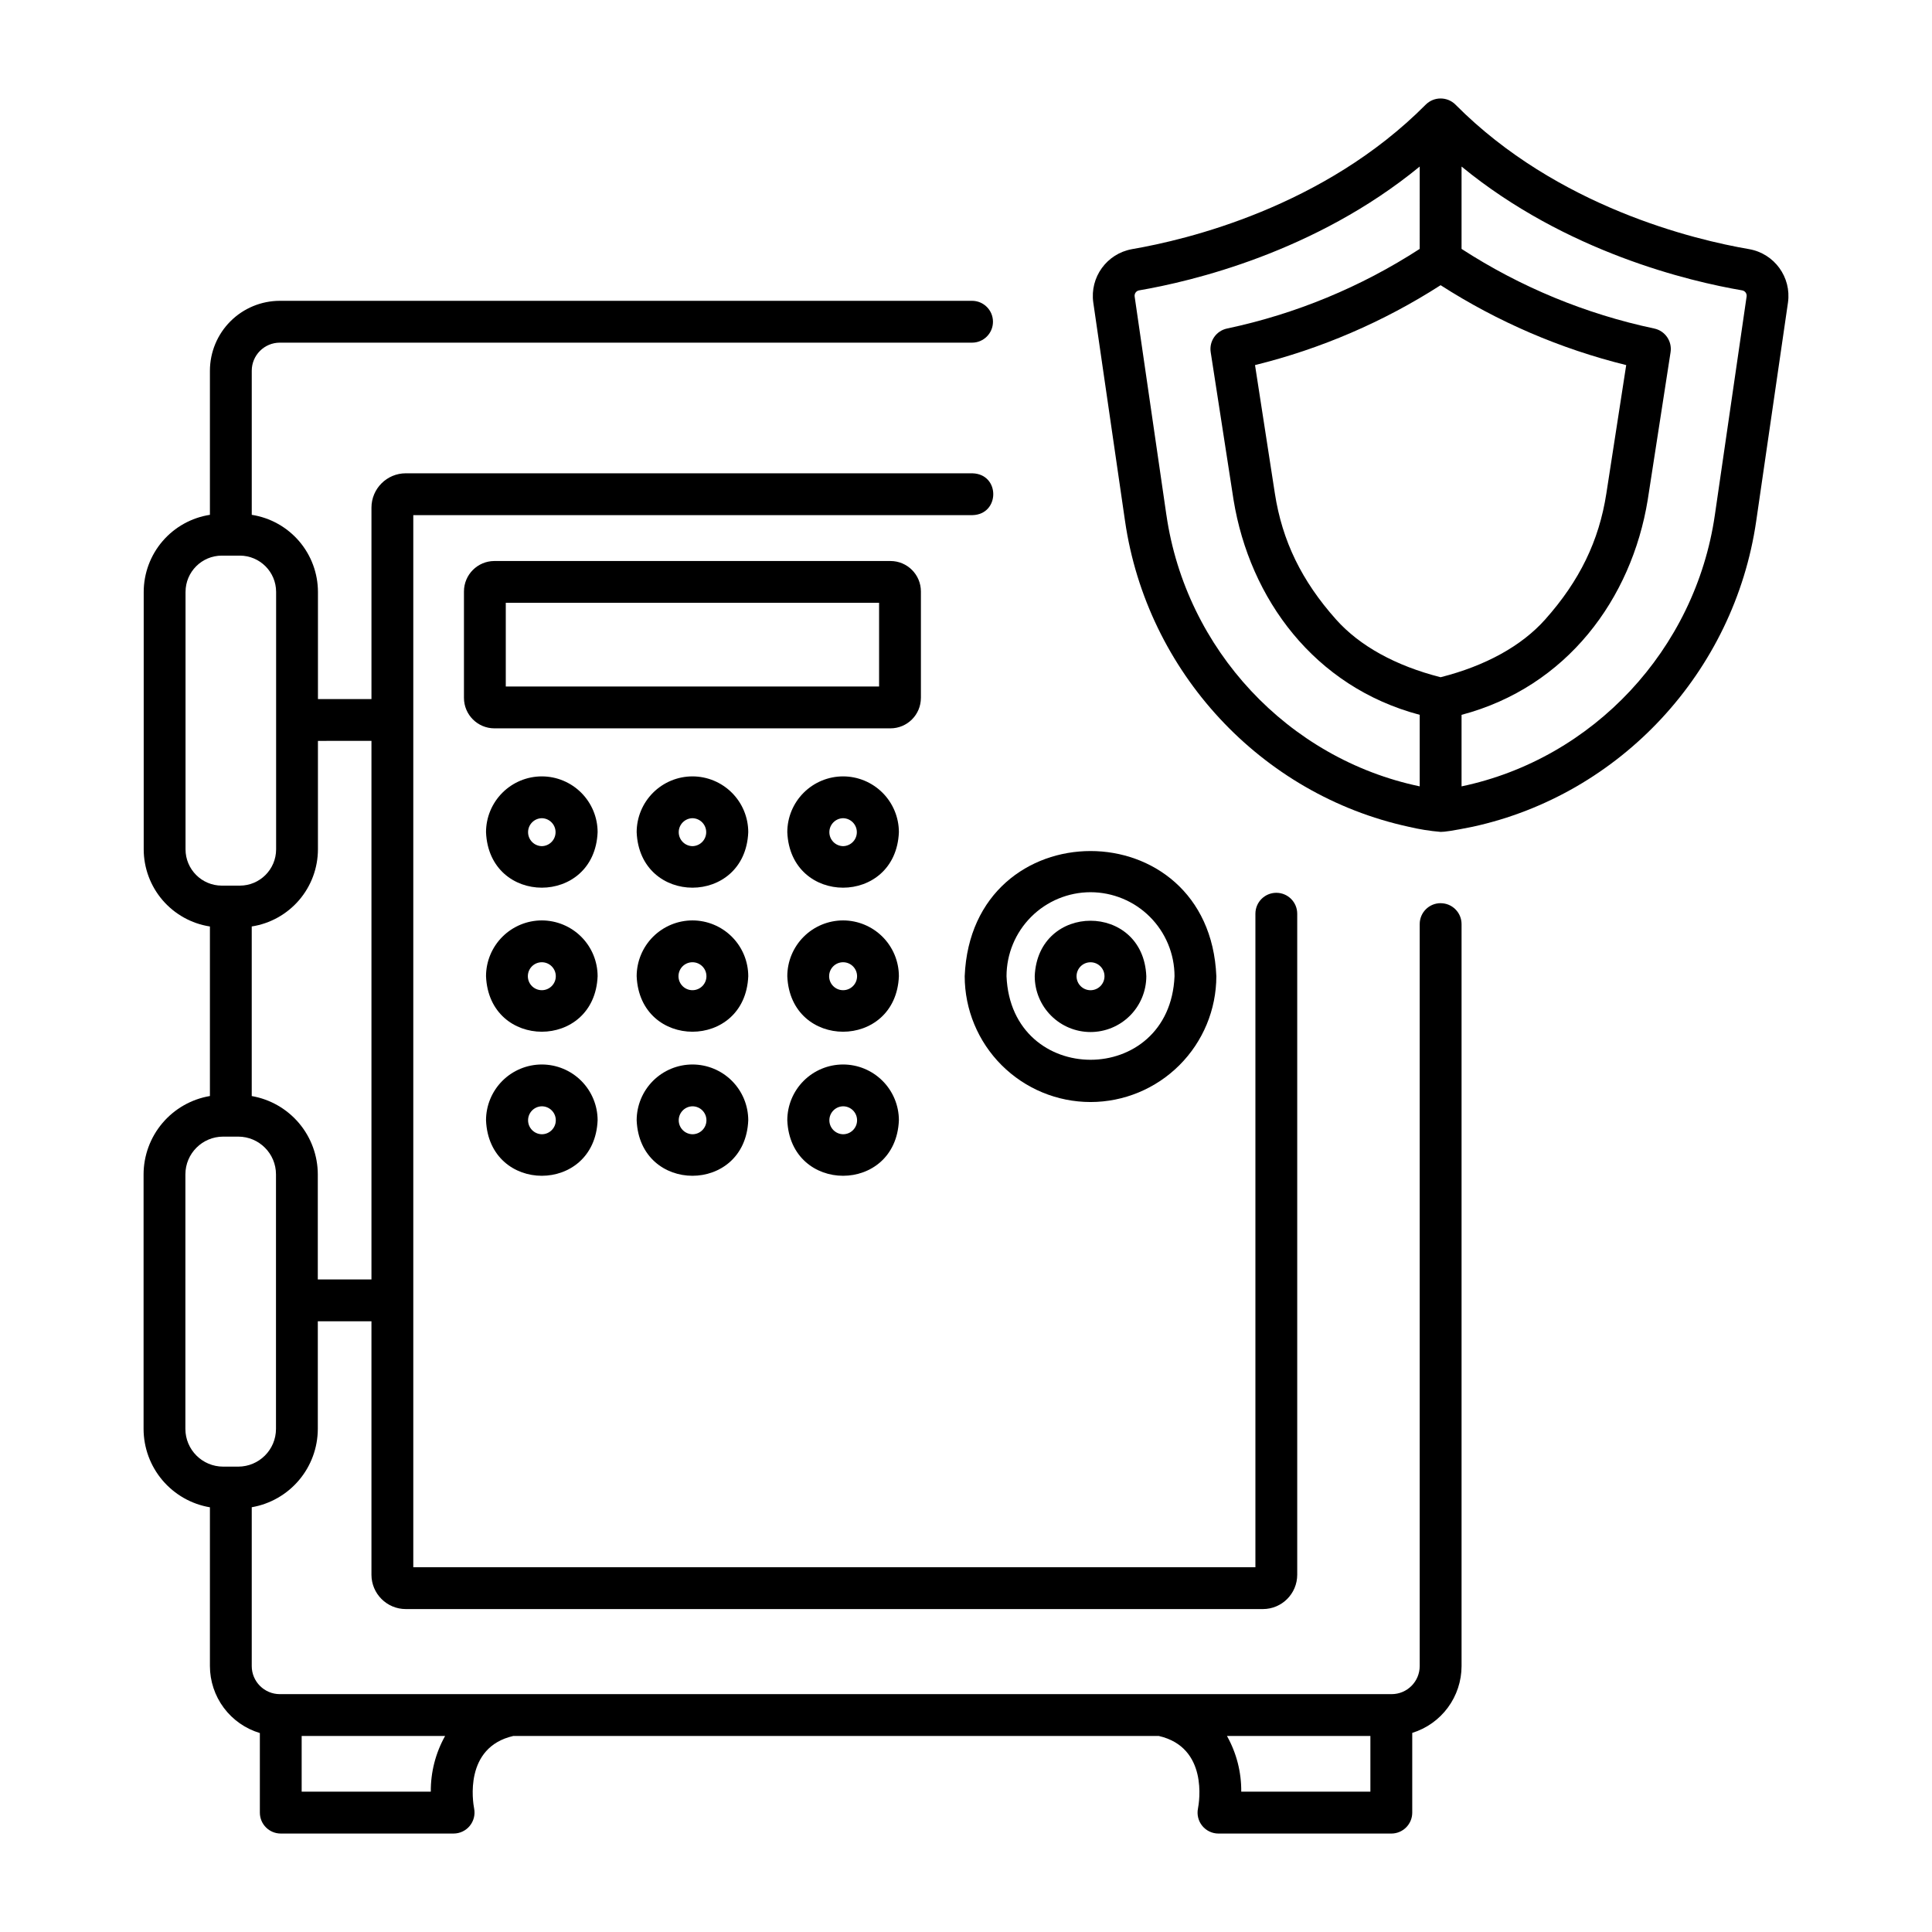
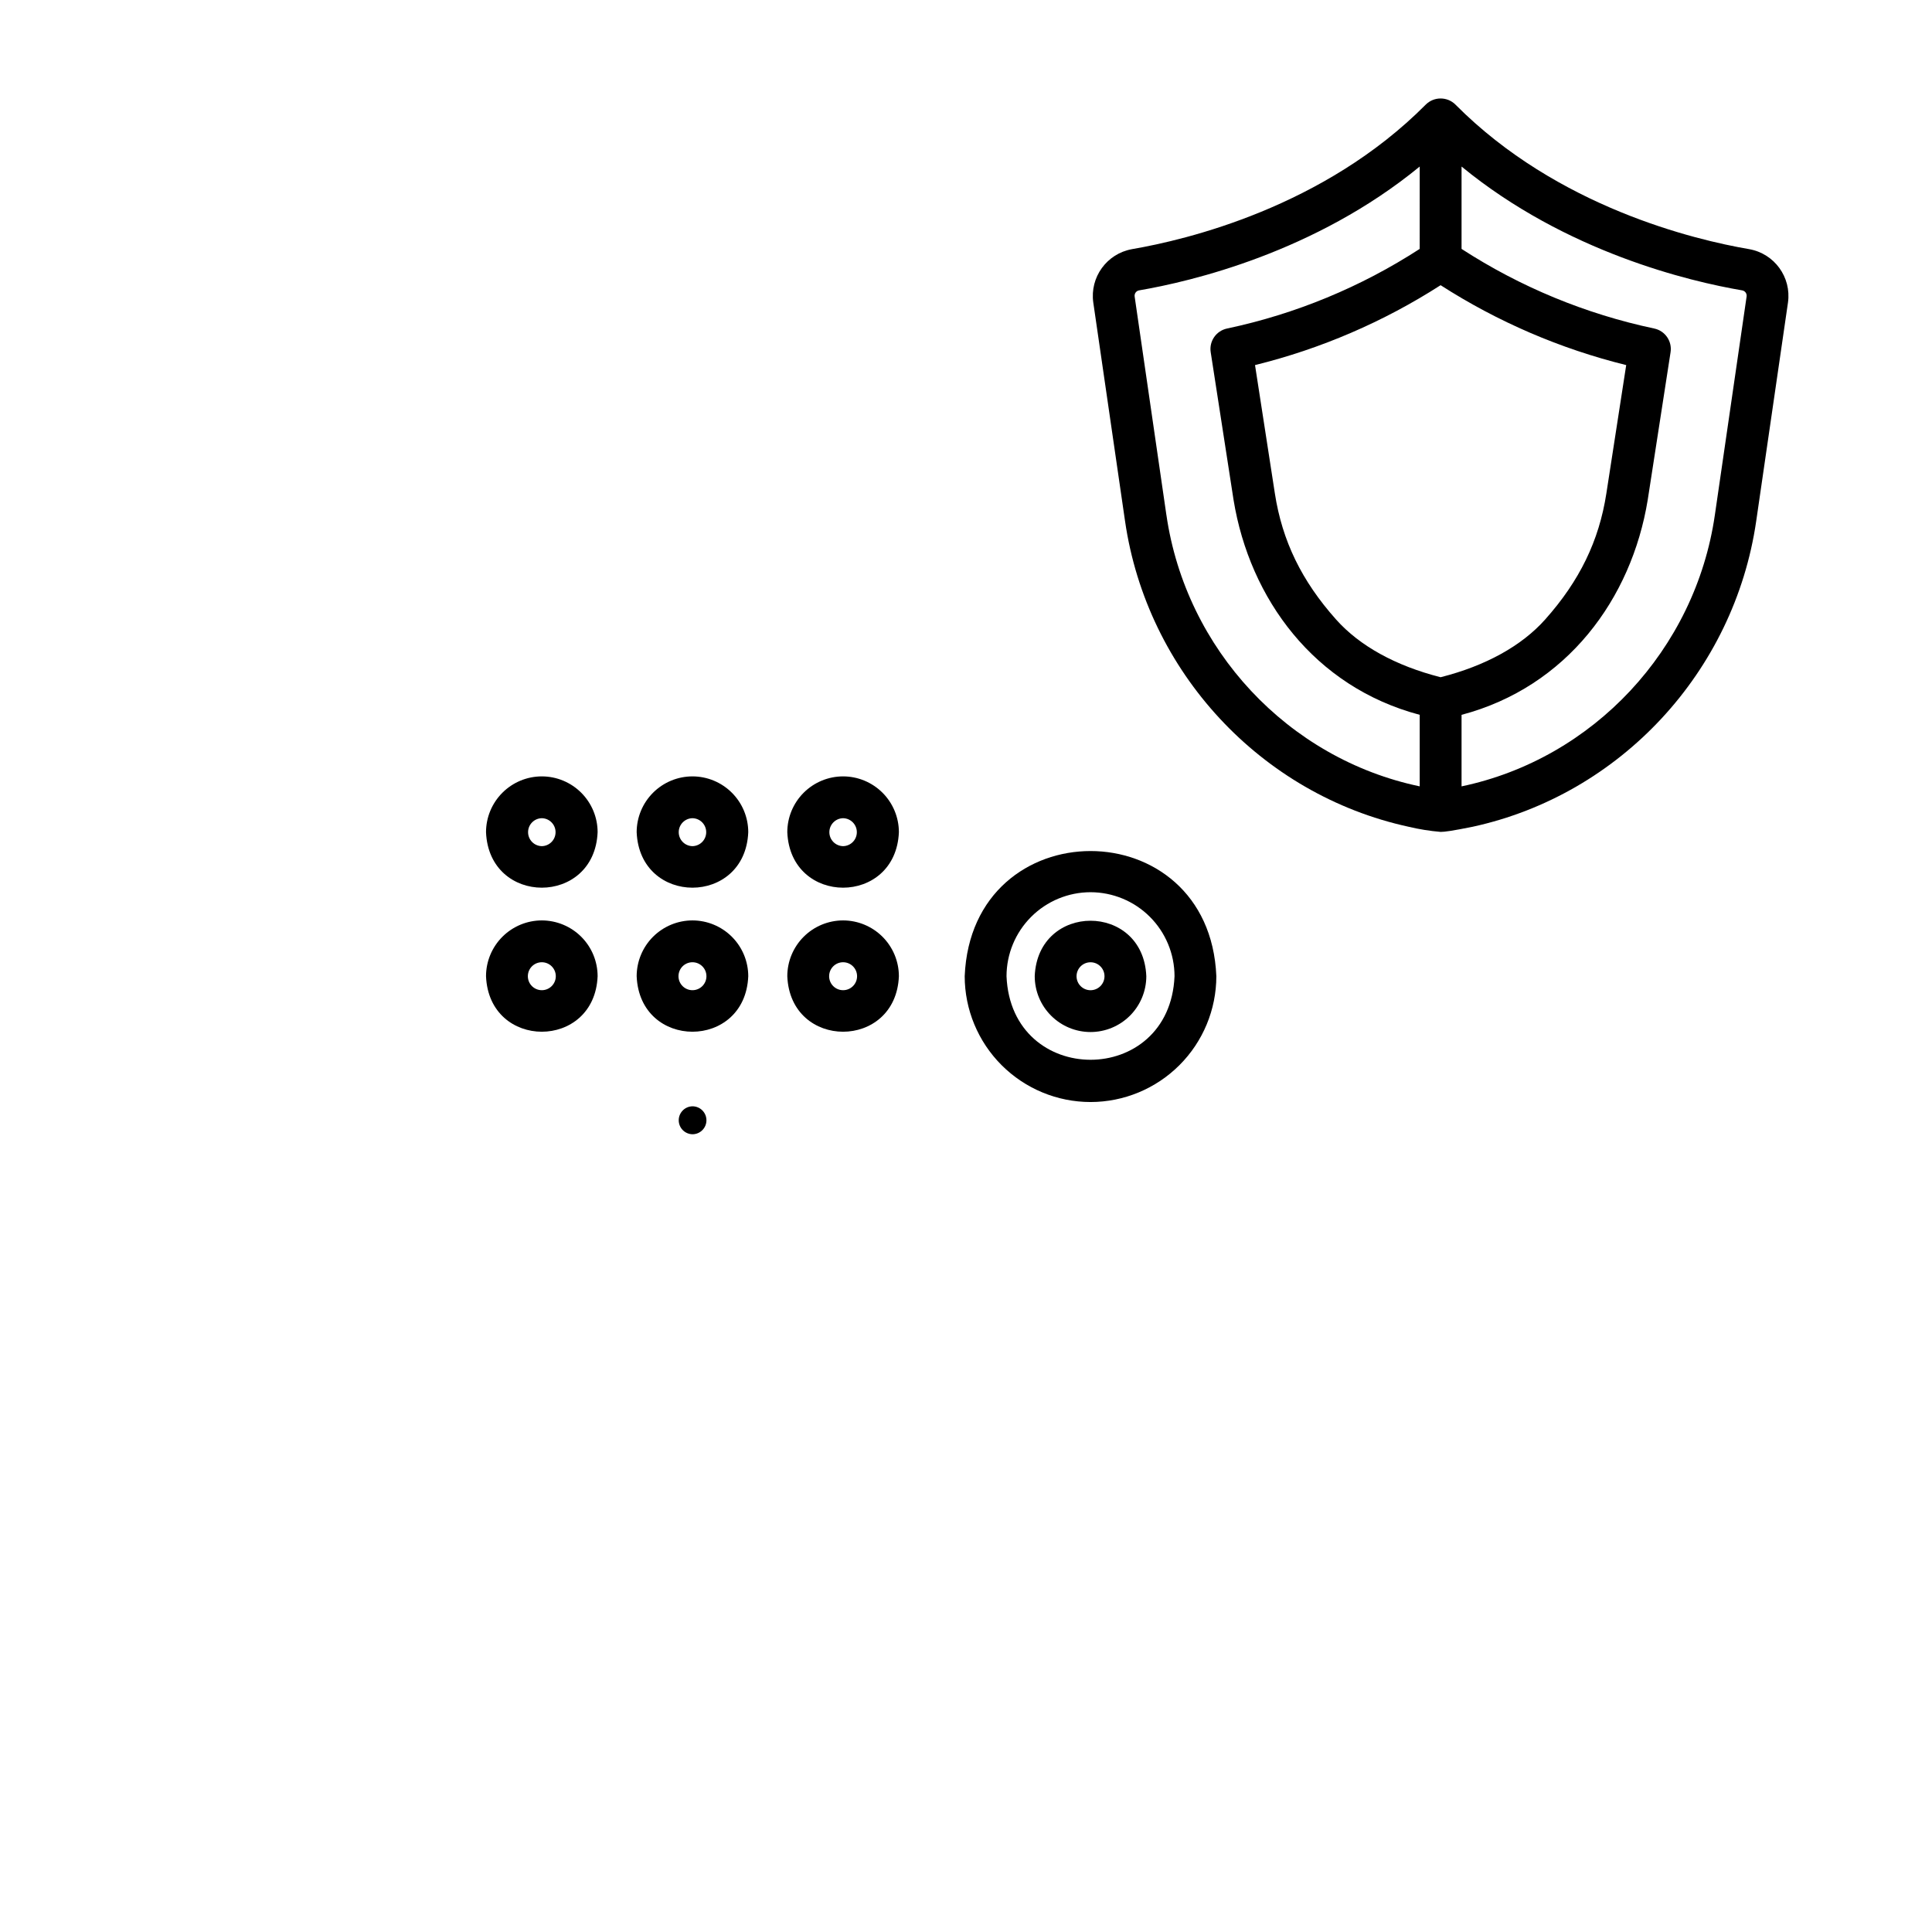
<svg xmlns="http://www.w3.org/2000/svg" fill="#000000" width="800px" height="800px" version="1.1" viewBox="144 144 512 512">
  <g>
-     <path d="m525.78 383.35c-3.059 0-5.543 2.481-5.543 5.543v196.63c-0.004 4.106-3.332 7.438-7.441 7.441h-294.64c-4.109-0.004-7.438-3.336-7.441-7.441v-42.09c4.894-0.848 9.332-3.394 12.535-7.191 3.203-3.797 4.961-8.602 4.973-13.566v-28.527h14.215v67.176c0.008 5.019 4.074 9.09 9.094 9.094h227.15c5.023-0.004 9.09-4.074 9.094-9.094v-175.18c0-3.062-2.481-5.543-5.539-5.543-3.062 0-5.543 2.481-5.543 5.543v173.19h-223.17v-278.82h148.21c7.273-0.203 7.367-10.848 0-11.082l-150.2-0.004c-5.019 0.004-9.086 4.074-9.094 9.094v50.738h-14.18v-28.391c-0.008-4.938-1.781-9.711-4.996-13.457-3.219-3.746-7.668-6.223-12.547-6.977v-38.188c0.004-4.109 3.332-7.438 7.441-7.441h183.45c3.059 0 5.539-2.481 5.539-5.543 0-3.059-2.481-5.543-5.539-5.543h-183.45c-4.914 0.004-9.621 1.957-13.094 5.43-3.473 3.473-5.426 8.184-5.434 13.094v38.188c-4.879 0.754-9.328 3.231-12.547 6.977s-4.988 8.52-5 13.457v68.227c0.012 4.938 1.781 9.711 5 13.457 3.219 3.746 7.668 6.223 12.547 6.977v44.93c-4.91 0.832-9.367 3.371-12.586 7.172-3.219 3.801-4.988 8.621-4.996 13.602v67.449-0.004c0.008 4.981 1.777 9.801 4.996 13.602s7.676 6.344 12.586 7.172v42.082c0.008 3.984 1.297 7.867 3.68 11.062 2.383 3.195 5.734 5.539 9.555 6.68v21.094c0 3.059 2.481 5.539 5.543 5.539h45.809-0.004c1.66-0.004 3.227-0.75 4.277-2.031s1.477-2.965 1.16-4.59c-0.324-1.668-2.738-16.207 10.352-19.23h171.12c13.09 3.023 10.68 17.562 10.355 19.207-0.332 1.629 0.086 3.324 1.137 4.613 1.055 1.289 2.629 2.035 4.293 2.035h45.809c3.059 0 5.543-2.481 5.543-5.543v-21.133c3.781-1.172 7.09-3.519 9.441-6.707 2.352-3.184 3.621-7.039 3.629-10.996v-196.63c0-3.062-2.481-5.543-5.543-5.543zm-283.34-43.012v142.73h-14.219v-27.844c-0.008-4.965-1.77-9.77-4.973-13.566-3.203-3.797-7.641-6.344-12.535-7.191v-44.945c4.879-0.754 9.328-3.231 12.547-6.977 3.215-3.746 4.988-8.52 4.996-13.457v-28.746zm-49.273 28.75v-68.227h0.004c0.004-5.309 4.305-9.609 9.613-9.617h4.777c5.305 0.008 9.609 4.309 9.613 9.617v68.227c-0.008 5.305-4.309 9.609-9.613 9.613h-4.781c-5.305-0.004-9.605-4.309-9.613-9.613zm-0.039 153.58 0.004-67.449c0.004-5.523 4.481-9.996 10.004-10.004h4c5.523 0.008 10 4.481 10.004 10.004v67.449c-0.004 5.523-4.481 9.996-10.004 10.004h-4.004c-5.523-0.008-9.996-4.481-10.004-10.004zm65.039 96.145h-34.223v-14.77h38.016c-2.527 4.508-3.836 9.602-3.793 14.77zm249 0h-34.223c0.047-5.168-1.258-10.262-3.789-14.77h38.012z" />
    <path d="m433 436.05c8.84-0.008 17.316-3.527 23.566-9.777 6.254-6.25 9.77-14.727 9.777-23.566-1.832-44.234-64.863-44.223-66.688 0 0.008 8.84 3.527 17.316 9.777 23.566s14.727 9.77 23.566 9.777zm0-55.605c5.902 0.008 11.562 2.356 15.734 6.527 4.172 4.172 6.519 9.832 6.527 15.734-1.223 29.531-43.305 29.523-44.523 0 0.008-5.902 2.356-11.559 6.531-15.734 4.172-4.172 9.828-6.519 15.73-6.527z" />
-     <path d="m388.05 328.95v-28.215 0.004c-0.004-4.453-3.613-8.062-8.066-8.066h-104.96c-4.453 0.004-8.062 3.613-8.07 8.066v28.215-0.004c0.008 4.457 3.617 8.062 8.07 8.07h104.96-0.004c4.453-0.008 8.062-3.613 8.066-8.07zm-11.082-3.016h-98.93v-22.184h98.93z" />
    <path d="m287.59 349.75c-3.922 0.004-7.68 1.562-10.453 4.336-2.769 2.769-4.332 6.527-4.336 10.449 0.812 19.617 28.762 19.609 29.574 0-0.004-3.918-1.566-7.68-4.336-10.449-2.773-2.773-6.531-4.332-10.449-4.336zm0 18.488c-2.023-0.035-3.644-1.68-3.644-3.703 0-2.019 1.621-3.668 3.644-3.703 2.019 0.035 3.641 1.684 3.641 3.703 0 2.023-1.621 3.668-3.641 3.703z" />
    <path d="m327.51 349.75c-3.922 0.004-7.68 1.562-10.453 4.336-2.769 2.769-4.328 6.527-4.336 10.449 0.812 19.617 28.766 19.609 29.574 0-0.004-3.922-1.562-7.68-4.336-10.449-2.769-2.773-6.531-4.332-10.449-4.336zm0 18.488c-2.019-0.035-3.641-1.68-3.641-3.703 0-2.019 1.621-3.668 3.641-3.703 2.019 0.035 3.641 1.684 3.641 3.703 0 2.023-1.621 3.668-3.641 3.703z" />
    <path d="m367.43 349.75c-3.922 0.004-7.68 1.562-10.453 4.332-2.773 2.773-4.332 6.531-4.336 10.453 0.812 19.617 28.762 19.609 29.574 0-0.008-3.918-1.566-7.676-4.336-10.449-2.773-2.769-6.527-4.332-10.449-4.336zm0 18.488c-2.019-0.035-3.641-1.68-3.641-3.703 0-2.019 1.621-3.668 3.641-3.703 2.023 0.035 3.641 1.684 3.641 3.703 0 2.023-1.617 3.668-3.641 3.703z" />
    <path d="m287.59 387.92c-3.922 0.004-7.68 1.566-10.453 4.336-2.773 2.773-4.332 6.531-4.336 10.453 0.812 19.617 28.762 19.609 29.574 0-0.004-3.922-1.562-7.68-4.336-10.453-2.773-2.769-6.531-4.328-10.449-4.336zm0 18.488v0.004c-2.047 0-3.703-1.66-3.703-3.703 0-2.047 1.656-3.703 3.703-3.703 2.043 0 3.703 1.656 3.703 3.703 0 2.043-1.66 3.703-3.703 3.703z" />
    <path d="m327.51 387.92c-3.922 0.004-7.68 1.566-10.453 4.336-2.769 2.773-4.328 6.531-4.336 10.453 0.812 19.617 28.766 19.609 29.574 0-0.004-3.922-1.562-7.68-4.336-10.453-2.769-2.769-6.527-4.332-10.449-4.336zm0 18.488v0.004c-2.047 0-3.703-1.66-3.703-3.703 0-2.047 1.656-3.703 3.703-3.703 2.043 0 3.703 1.656 3.703 3.703 0 2.043-1.66 3.703-3.703 3.703z" />
    <path d="m367.43 387.92c-3.922 0.004-7.68 1.562-10.453 4.336-2.773 2.773-4.332 6.531-4.336 10.453 0.812 19.617 28.762 19.609 29.574 0-0.008-3.922-1.566-7.68-4.336-10.449-2.769-2.773-6.527-4.332-10.449-4.34zm0 18.488v0.004c-2.043 0-3.703-1.66-3.703-3.703 0-2.047 1.66-3.703 3.703-3.703 2.047 0 3.703 1.656 3.703 3.703 0 2.043-1.656 3.703-3.703 3.703z" />
-     <path d="m287.59 426.1c-3.922 0.004-7.68 1.562-10.453 4.332-2.769 2.773-4.332 6.531-4.336 10.453 0.812 19.617 28.762 19.609 29.574 0-0.004-3.922-1.566-7.68-4.336-10.453-2.773-2.769-6.531-4.328-10.449-4.332zm0 18.488c-2.023-0.035-3.644-1.684-3.644-3.703 0-2.023 1.621-3.668 3.644-3.703 2.043 0 3.703 1.656 3.703 3.703 0 2.047-1.66 3.703-3.703 3.703z" />
-     <path d="m327.51 426.1c-3.922 0.004-7.68 1.562-10.453 4.332-2.769 2.773-4.328 6.531-4.336 10.453 0.812 19.617 28.766 19.609 29.574 0-0.004-3.922-1.562-7.68-4.336-10.453-2.769-2.769-6.531-4.328-10.449-4.332zm0 18.488c-2.019-0.035-3.641-1.684-3.641-3.703 0-2.023 1.621-3.668 3.641-3.703 2.047 0 3.703 1.656 3.703 3.703 0 2.047-1.656 3.703-3.703 3.703z" />
-     <path d="m367.43 426.1c-3.922 0-7.68 1.562-10.453 4.332-2.773 2.773-4.332 6.531-4.336 10.453 0.812 19.617 28.762 19.609 29.574 0-0.004-3.918-1.562-7.676-4.336-10.449-2.769-2.773-6.527-4.332-10.449-4.336zm0 18.488c-2.019-0.035-3.641-1.684-3.641-3.703 0-2.023 1.621-3.668 3.641-3.703 2.047 0 3.703 1.656 3.703 3.703 0 2.047-1.656 3.703-3.703 3.703z" />
+     <path d="m327.51 426.1zm0 18.488c-2.019-0.035-3.641-1.684-3.641-3.703 0-2.023 1.621-3.668 3.641-3.703 2.047 0 3.703 1.656 3.703 3.703 0 2.047-1.656 3.703-3.703 3.703z" />
    <path d="m433 417.5c3.922-0.004 7.68-1.562 10.453-4.336 2.769-2.769 4.328-6.531 4.332-10.449-0.812-19.617-28.762-19.609-29.574 0h0.004c0.004 3.918 1.562 7.68 4.336 10.449 2.769 2.773 6.527 4.332 10.449 4.336zm0-18.488c2.047 0 3.703 1.656 3.703 3.703 0 2.043-1.656 3.703-3.703 3.703s-3.703-1.66-3.703-3.703c0-2.047 1.656-3.703 3.703-3.703z" />
    <path d="m607.57 210.03c-14.422-2.465-50.879-11.129-77.859-38.309v-0.004c-2.176-2.16-5.691-2.16-7.867 0-26.984 27.18-63.441 35.844-77.859 38.309v0.004c-6.664 1.188-11.195 7.434-10.254 14.137l8.418 57.93c5.805 39.938 36.008 72.492 75.156 81.004h-0.004c2.789 0.664 5.625 1.121 8.48 1.359 0.988 0.008 2.992-0.25 8.48-1.359 39.148-8.512 69.352-41.066 75.152-81.004l8.422-57.93c0.938-6.707-3.598-12.953-10.266-14.137zm-81.793 113.44c-11.883-3.012-21.438-8.277-27.684-15.277-9.137-10.234-14.297-20.852-16.238-33.414l-5.262-34.027c17.445-4.309 34.062-11.461 49.184-21.172 15.121 9.711 31.738 16.863 49.184 21.172l-5.262 34.027c-1.941 12.562-7.102 23.176-16.238 33.414-6.246 7-15.797 12.266-27.68 15.277zm-72.668-42.965-8.418-57.93h0.004c-0.113-0.762 0.398-1.48 1.156-1.621 13.855-2.367 46.68-10.09 74.387-32.82l-0.004 21.828c-15.574 10.098-32.875 17.25-51.035 21.094-2.891 0.602-4.801 3.359-4.352 6.273l6.055 39.141c4.281 26.207 21.395 49.562 49.336 56.965v18.957c-34.914-7.312-61.961-36.301-67.125-71.887zm153.76-57.93-8.418 57.93c-5.164 35.586-32.211 64.574-67.125 71.891v-18.957c27.934-7.398 45.059-30.762 49.336-56.965l6.055-39.145c0.449-2.914-1.461-5.672-4.352-6.273-18.16-3.844-35.461-10.996-51.039-21.094v-21.824c27.707 22.73 60.527 30.453 74.383 32.816 0.762 0.141 1.273 0.859 1.16 1.621z" />
  </g>
</svg>